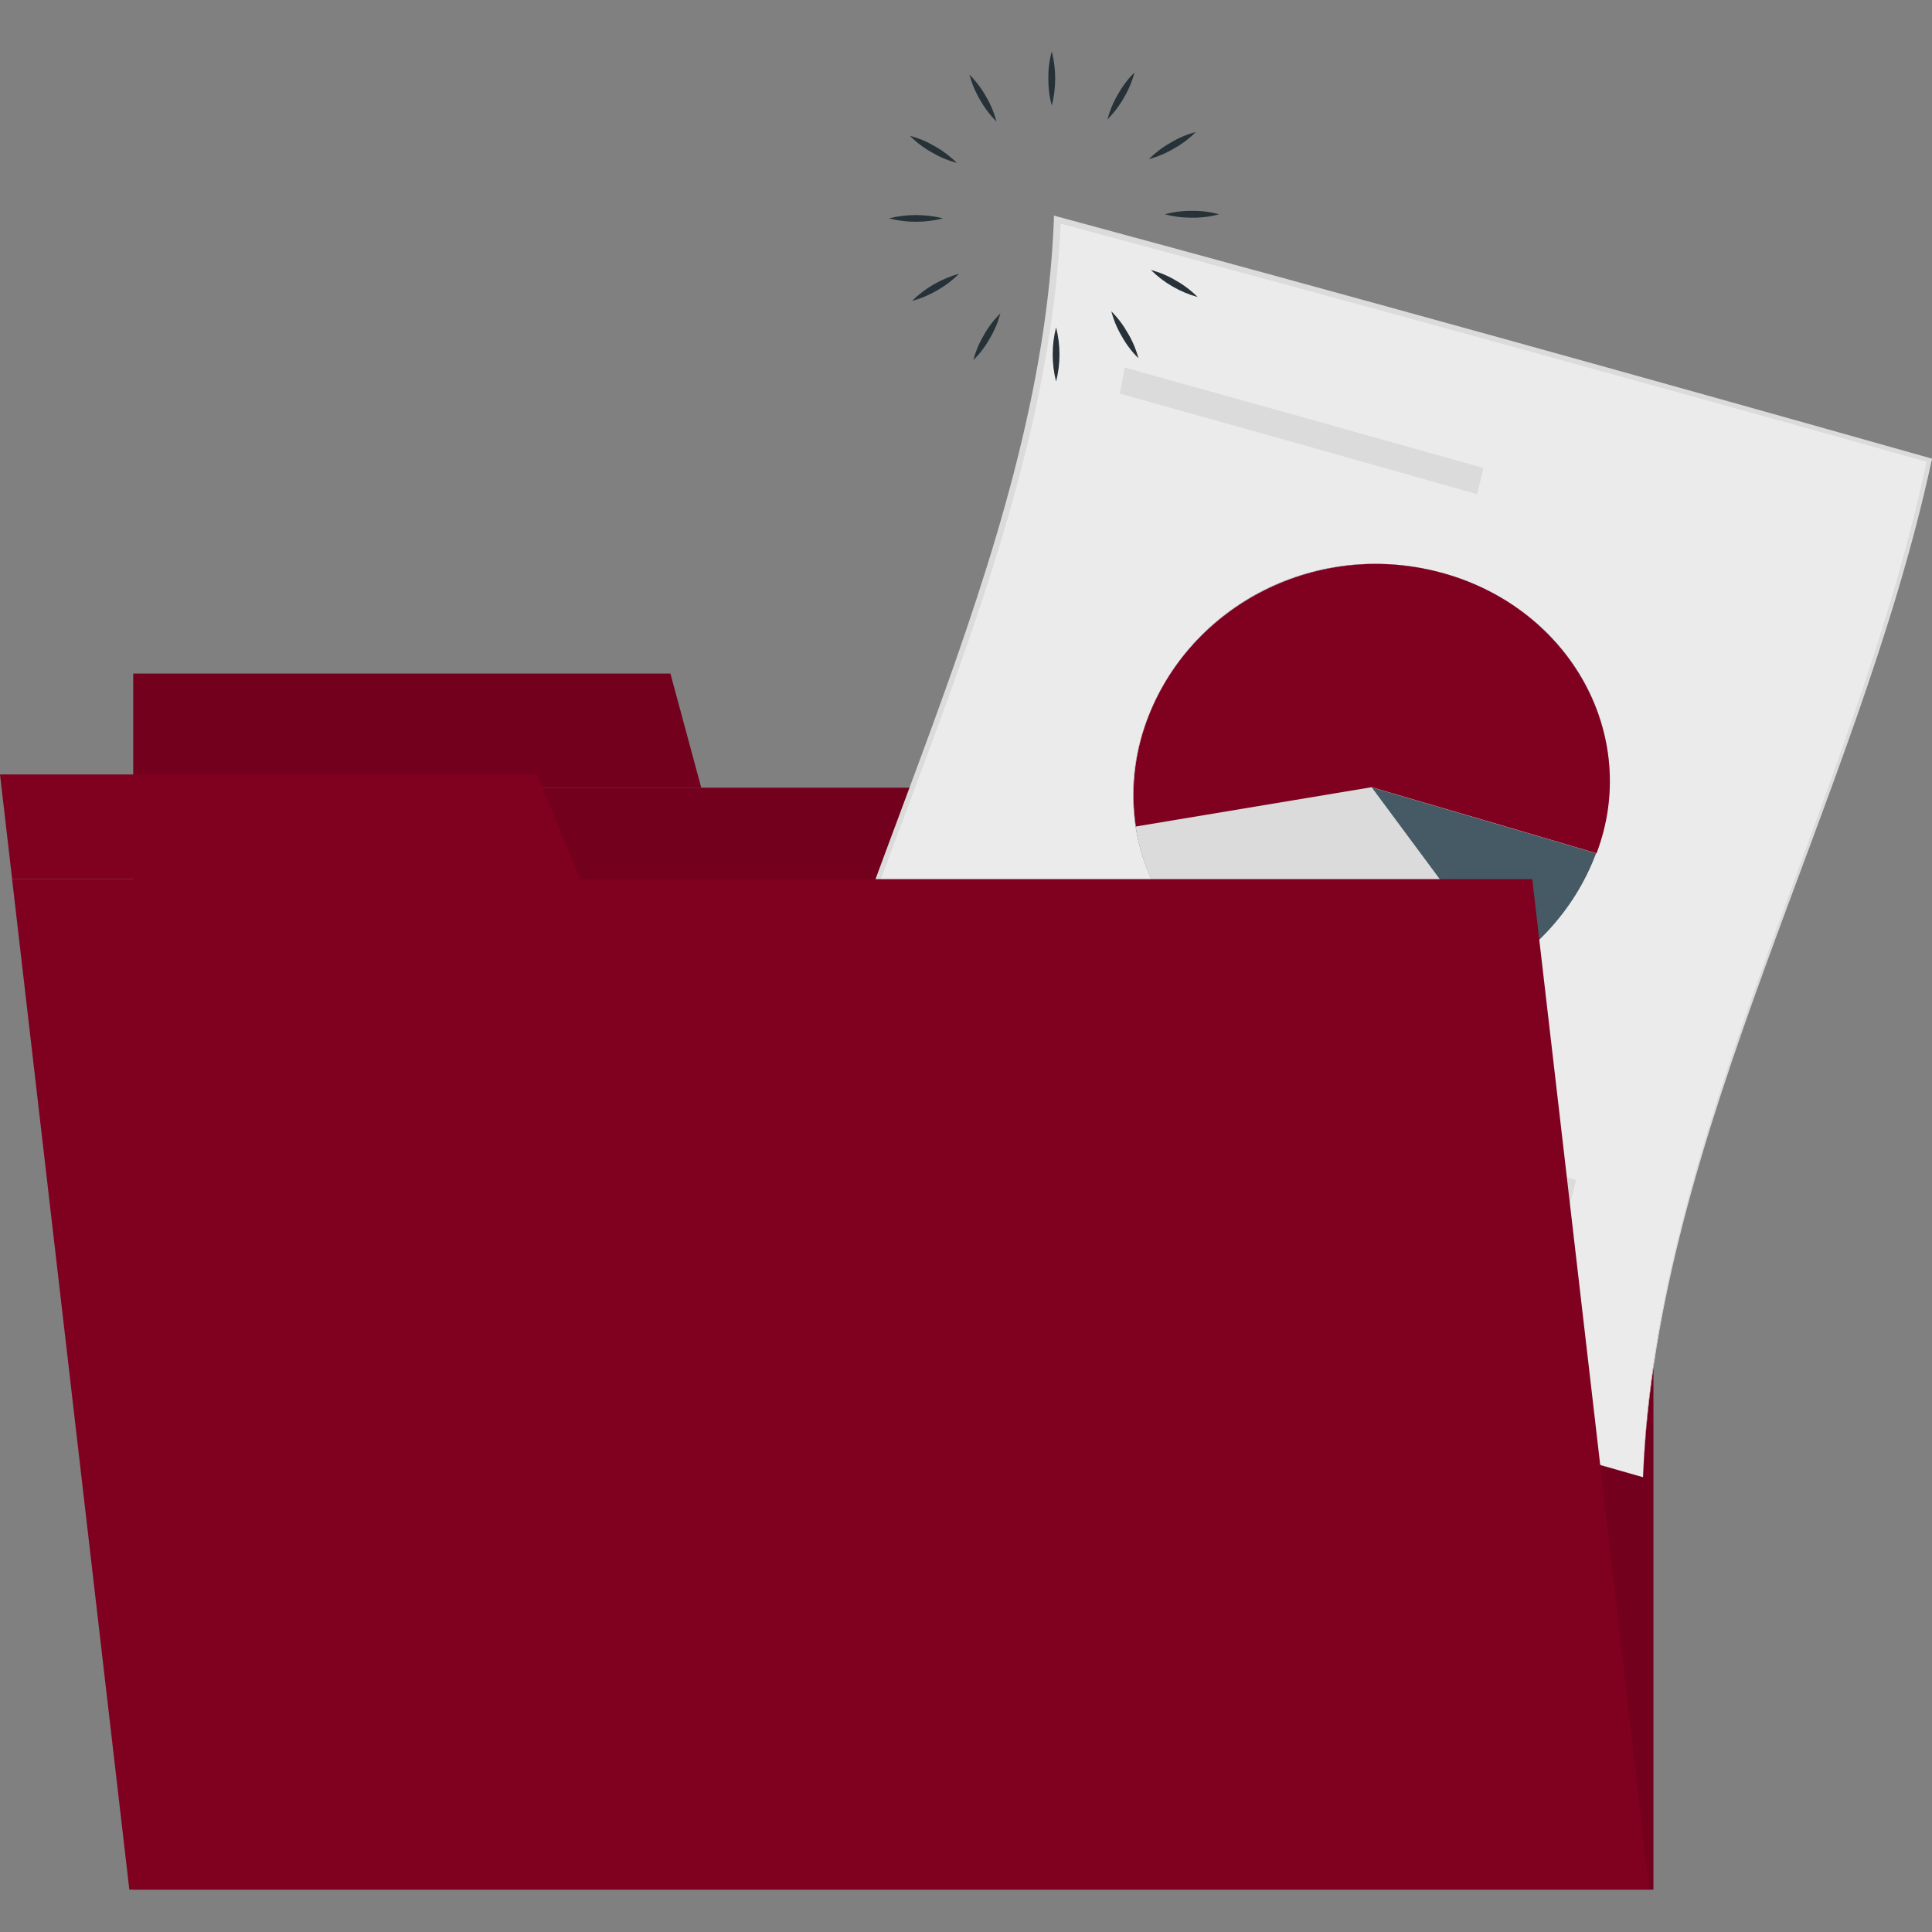
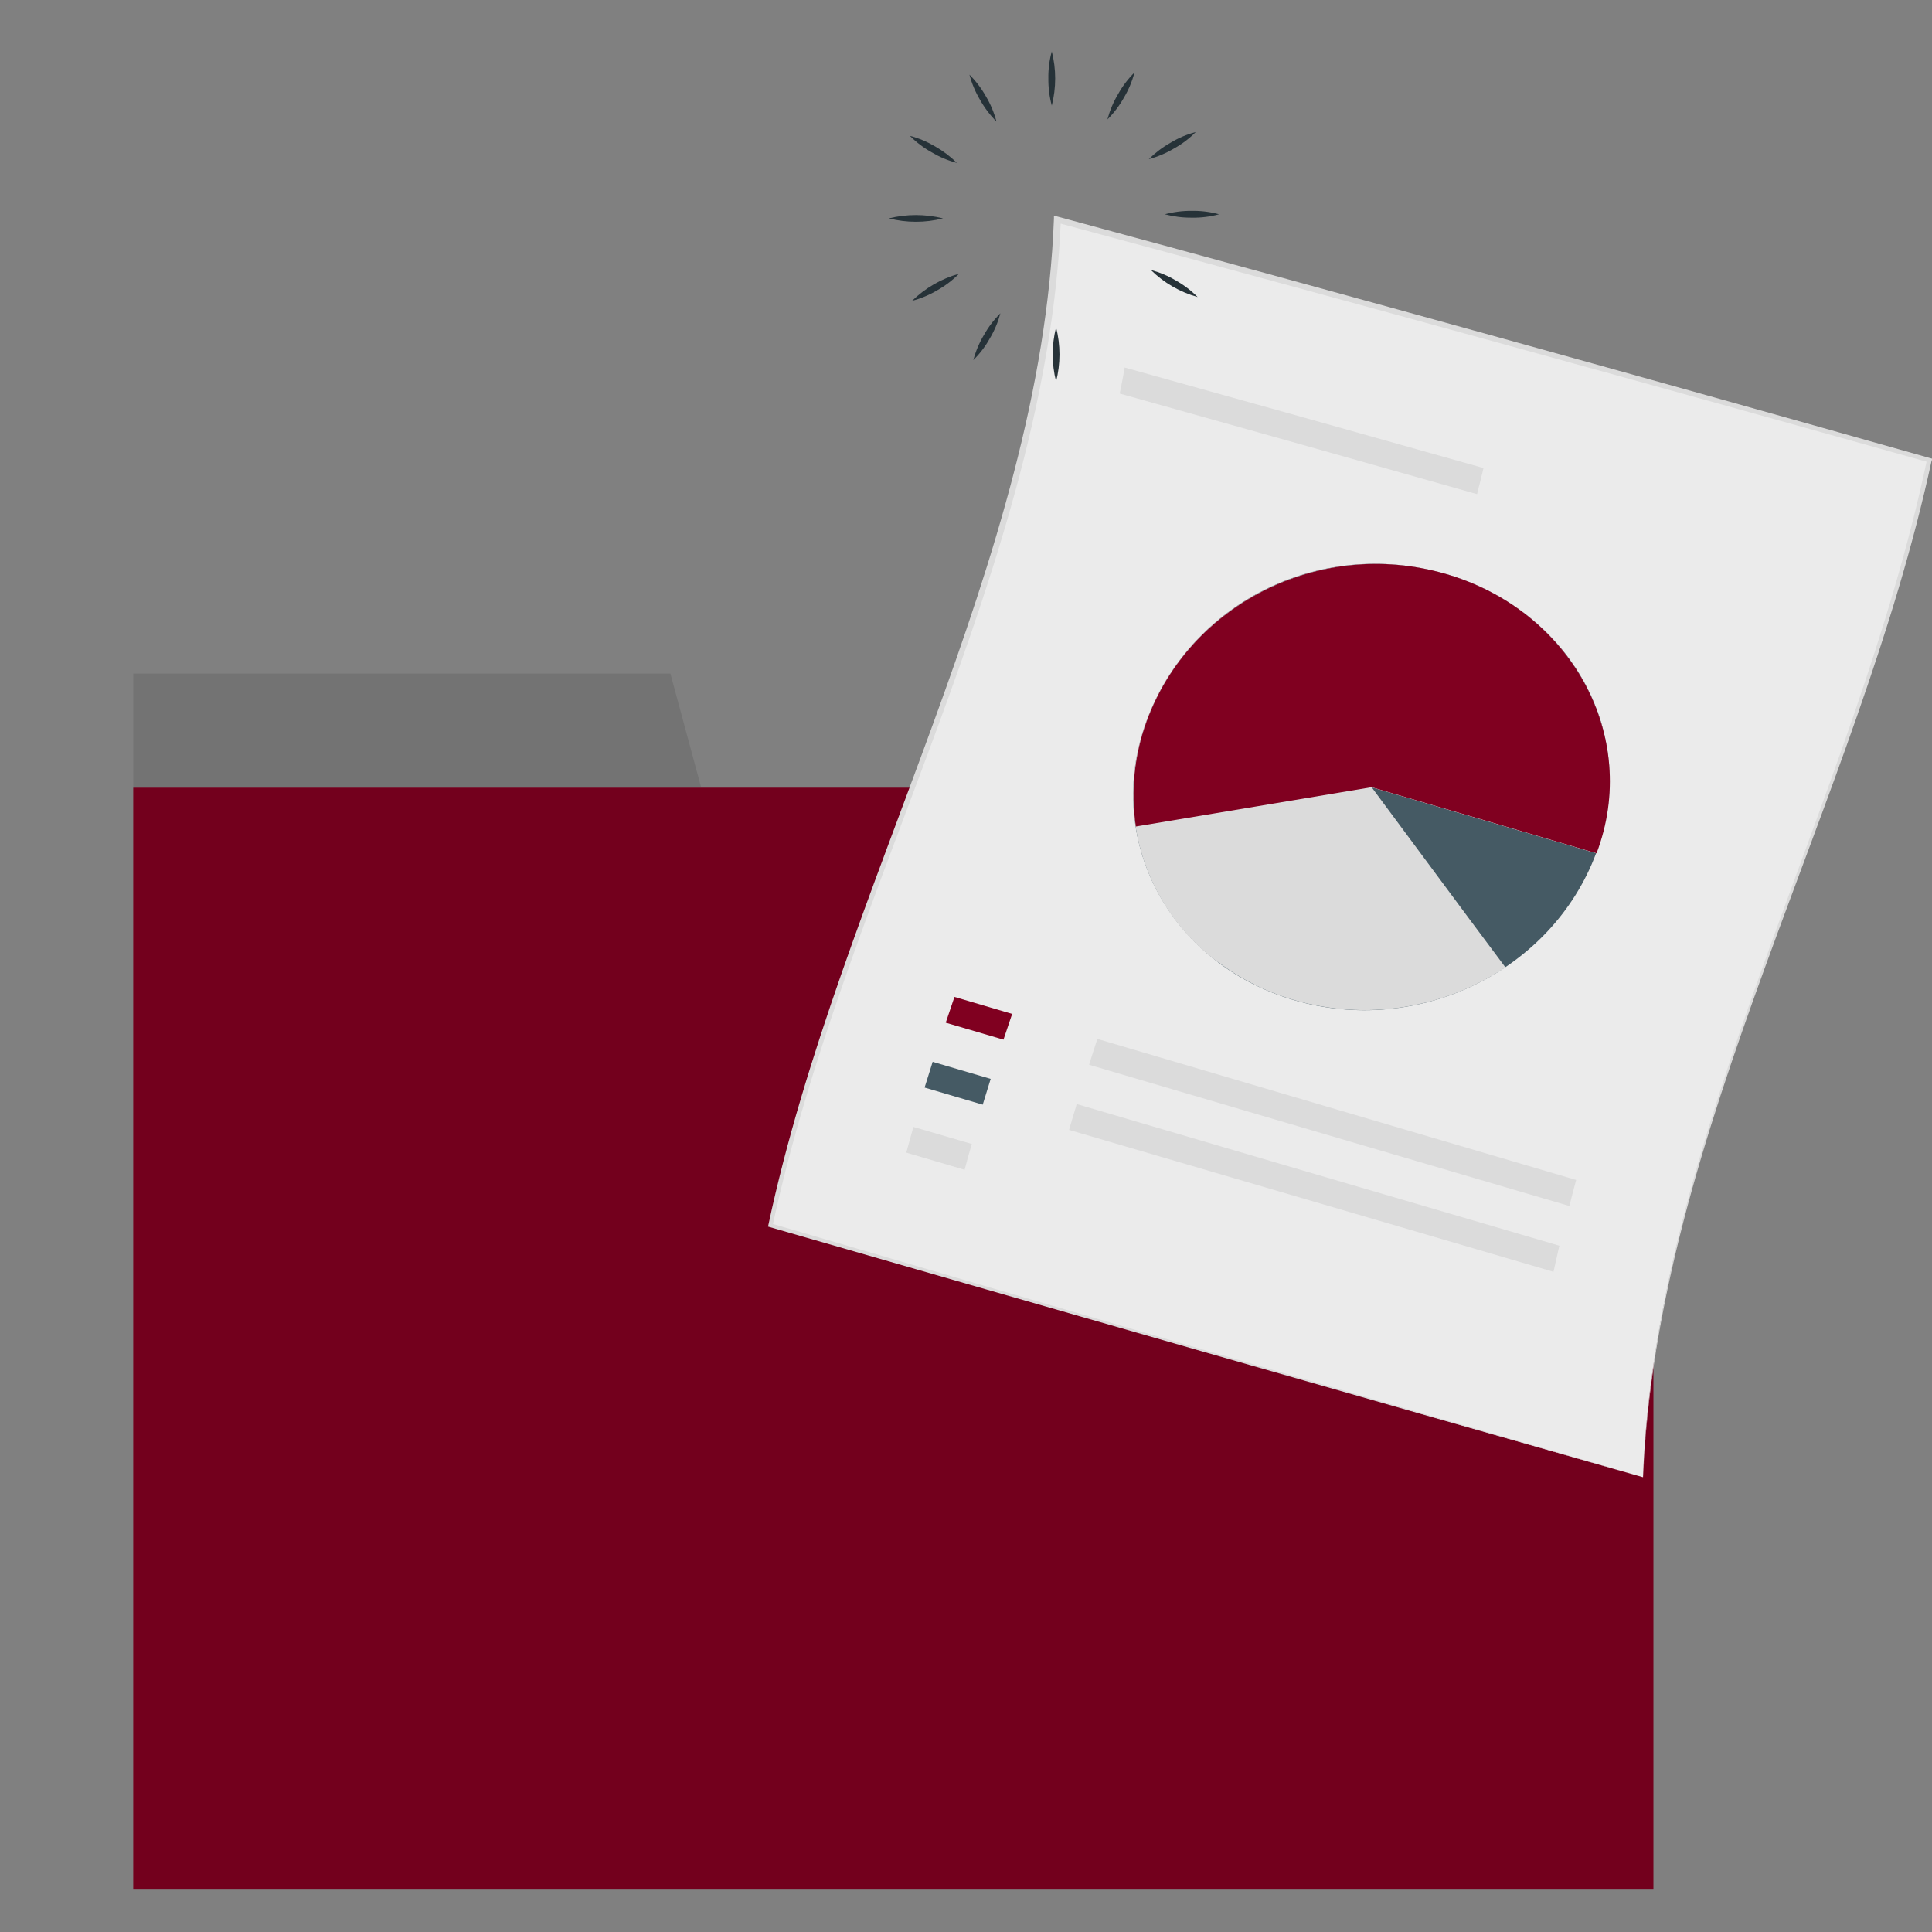
<svg xmlns="http://www.w3.org/2000/svg" width="35" height="35" viewBox="0 0 35 35" fill="none">
  <rect x="0" y="0" width="35" height="35" fill="#808080" stroke="none" />
  <path d="M29.953 14.27H2.414V34.232H29.953V14.27Z" fill="#800020" />
-   <path d="M12.145 12.202H2.414V14.269H12.703L12.145 12.202Z" fill="#800020" />
  <g opacity="0.1">
    <path d="M29.953 14.27H2.414V34.232H29.953V14.27Z" fill="black" />
    <path d="M12.145 12.202H2.414V14.269H12.703L12.145 12.202Z" fill="black" />
  </g>
  <path d="M29.765 26.761C24.389 25.223 19.132 23.703 13.957 22.198C15.258 16.113 18.905 10.154 19.153 3.98C24.525 5.43 29.778 6.88 34.956 8.336C33.631 14.516 29.989 20.532 29.765 26.761Z" fill="#EBEBEB" />
  <path d="M29.768 26.761C24.391 25.235 19.131 23.725 13.952 22.232L13.914 22.221L13.921 22.186C15.218 16.101 18.857 10.139 19.093 3.963C19.093 3.944 19.093 3.925 19.093 3.906L19.156 3.923C24.531 5.377 29.786 6.835 34.958 8.297L35.001 8.309C35.001 8.322 35.001 8.335 34.992 8.349C33.659 14.527 30.006 20.542 29.768 26.761ZM29.768 26.761C29.977 20.532 33.607 14.516 34.91 8.324C34.921 8.341 34.932 8.358 34.945 8.376C29.773 6.926 24.521 5.479 19.153 4.035L19.218 3.996C18.957 10.168 15.304 16.126 13.996 22.207L13.967 22.163C19.137 23.679 24.399 25.212 29.768 26.761Z" fill="#DBDBDB" />
  <path d="M28.915 15.458C28.116 17.593 25.693 18.783 23.433 18.115C21.172 17.447 19.987 15.191 20.767 13.069C21.547 10.946 23.878 9.737 26.169 10.392C28.461 11.046 29.724 13.322 28.915 15.458Z" fill="#455A64" />
  <path d="M24.843 14.261C23.916 15.319 22.978 16.375 22.064 17.431C21.402 16.944 20.918 16.254 20.684 15.467C20.45 14.68 20.479 13.838 20.767 13.068C21.536 10.955 23.893 9.741 26.169 10.392C28.446 11.042 29.722 13.338 28.917 15.458C27.559 15.057 26.201 14.658 24.843 14.261Z" fill="#DBDBDB" />
  <path d="M24.848 14.261C25.656 15.347 26.455 16.434 27.272 17.524C26.715 17.897 26.082 18.143 25.42 18.245C24.757 18.348 24.081 18.303 23.437 18.115C21.18 17.453 19.999 15.178 20.771 13.069C21.544 10.959 23.898 9.741 26.174 10.392C28.45 11.043 29.726 13.339 28.922 15.458C27.564 15.058 26.206 14.659 24.848 14.261Z" fill="#DBDBDB" />
  <path d="M24.849 14.261L20.577 14.973C20.482 14.332 20.549 13.677 20.772 13.068C21.541 10.955 23.898 9.741 26.175 10.392C28.451 11.042 29.727 13.338 28.923 15.458C27.565 15.057 26.207 14.658 24.849 14.261Z" fill="#800020" />
  <path d="M20.374 6.658C22.557 7.265 24.724 7.872 26.875 8.479C26.837 8.637 26.799 8.795 26.758 8.952C24.614 8.344 22.456 7.736 20.285 7.13C20.316 6.973 20.349 6.815 20.374 6.658Z" fill="#DBDBDB" />
  <path d="M19.88 18.821C22.756 19.67 25.647 20.522 28.554 21.376C28.511 21.534 28.468 21.691 28.431 21.848C25.511 20.991 22.611 20.138 19.73 19.289C19.777 19.133 19.829 18.977 19.88 18.821Z" fill="#DBDBDB" />
  <path d="M19.506 20.001C22.4 20.852 25.315 21.708 28.249 22.567C28.213 22.724 28.177 22.883 28.143 23.04C25.196 22.178 22.271 21.321 19.367 20.469C19.413 20.313 19.458 20.157 19.506 20.001Z" fill="#DBDBDB" />
-   <path d="M19.168 21.182C22.086 22.038 25.029 22.897 27.997 23.761C27.967 23.918 27.939 24.076 27.913 24.235C24.93 23.368 21.974 22.506 19.047 21.65C19.086 21.495 19.127 21.338 19.168 21.182Z" fill="#DBDBDB" />
  <path d="M18.179 18.834L17.133 18.527L17.291 18.06L18.336 18.368C18.283 18.523 18.23 18.679 18.179 18.834Z" fill="#800020" />
  <path d="M17.803 20.012L16.75 19.702C16.798 19.548 16.847 19.392 16.896 19.236L17.947 19.545C17.898 19.7 17.85 19.856 17.803 20.012Z" fill="#455A64" />
  <path d="M17.475 21.192L16.418 20.881C16.46 20.725 16.503 20.57 16.547 20.415L17.605 20.724C17.559 20.88 17.515 21.035 17.475 21.192Z" fill="#DBDBDB" />
-   <path d="M29.882 34.232H2.343L0.219 15.926H27.758L29.882 34.232Z" fill="#800020" />
-   <path d="M9.731 14.03H0L0.22 15.926H10.509L9.731 14.03Z" fill="#800020" />
  <path d="M19.054 1.913C19.011 1.753 18.99 1.588 18.992 1.422C18.989 1.256 19.01 1.091 19.054 0.931C19.136 1.253 19.136 1.591 19.054 1.913Z" fill="#263238" />
  <path d="M18.052 2.202C17.935 2.085 17.835 1.952 17.754 1.808C17.669 1.665 17.605 1.512 17.562 1.352C17.68 1.469 17.78 1.602 17.861 1.746C17.946 1.888 18.01 2.042 18.052 2.202Z" fill="#263238" />
  <path d="M17.334 2.951C17.174 2.909 17.021 2.844 16.878 2.759C16.734 2.679 16.601 2.579 16.484 2.461C16.645 2.503 16.798 2.568 16.94 2.652C17.084 2.734 17.217 2.834 17.334 2.951Z" fill="#263238" />
  <path d="M17.084 3.956C16.762 4.038 16.424 4.038 16.102 3.956C16.424 3.876 16.761 3.876 17.084 3.956Z" fill="#263238" />
  <path d="M17.373 4.96C17.256 5.077 17.123 5.178 16.979 5.259C16.837 5.343 16.683 5.408 16.523 5.45C16.761 5.218 17.053 5.049 17.373 4.959V4.96Z" fill="#263238" />
  <path d="M18.123 5.676C18.08 5.836 18.016 5.989 17.931 6.131C17.851 6.276 17.75 6.408 17.633 6.524C17.675 6.365 17.739 6.212 17.824 6.07C17.905 5.925 18.005 5.793 18.123 5.676Z" fill="#263238" />
  <path d="M19.132 5.93C19.214 6.252 19.214 6.59 19.132 6.912C19.05 6.59 19.05 6.252 19.132 5.93Z" fill="#263238" />
-   <path d="M20.133 5.64C20.25 5.757 20.35 5.89 20.431 6.034C20.516 6.176 20.581 6.329 20.623 6.489C20.505 6.373 20.404 6.24 20.324 6.095C20.239 5.953 20.175 5.8 20.133 5.64Z" fill="#263238" />
  <path d="M20.85 4.891C21.01 4.934 21.163 4.998 21.304 5.083C21.448 5.164 21.58 5.264 21.696 5.381C21.376 5.292 21.084 5.123 20.848 4.89L20.85 4.891Z" fill="#263238" />
  <path d="M21.102 3.882C21.262 3.839 21.427 3.818 21.593 3.82C21.759 3.817 21.924 3.838 22.084 3.882C21.924 3.926 21.759 3.946 21.593 3.943C21.427 3.945 21.262 3.924 21.102 3.882Z" fill="#263238" />
  <path d="M20.812 2.883C20.93 2.766 21.062 2.666 21.207 2.585C21.348 2.499 21.502 2.434 21.662 2.392C21.546 2.51 21.413 2.61 21.268 2.69C21.126 2.775 20.973 2.84 20.812 2.883Z" fill="#263238" />
  <path d="M20.062 2.163C20.105 2.003 20.169 1.849 20.254 1.707C20.334 1.562 20.435 1.429 20.552 1.313C20.51 1.473 20.446 1.626 20.361 1.769C20.28 1.913 20.18 2.046 20.062 2.163Z" fill="#263238" />
</svg>